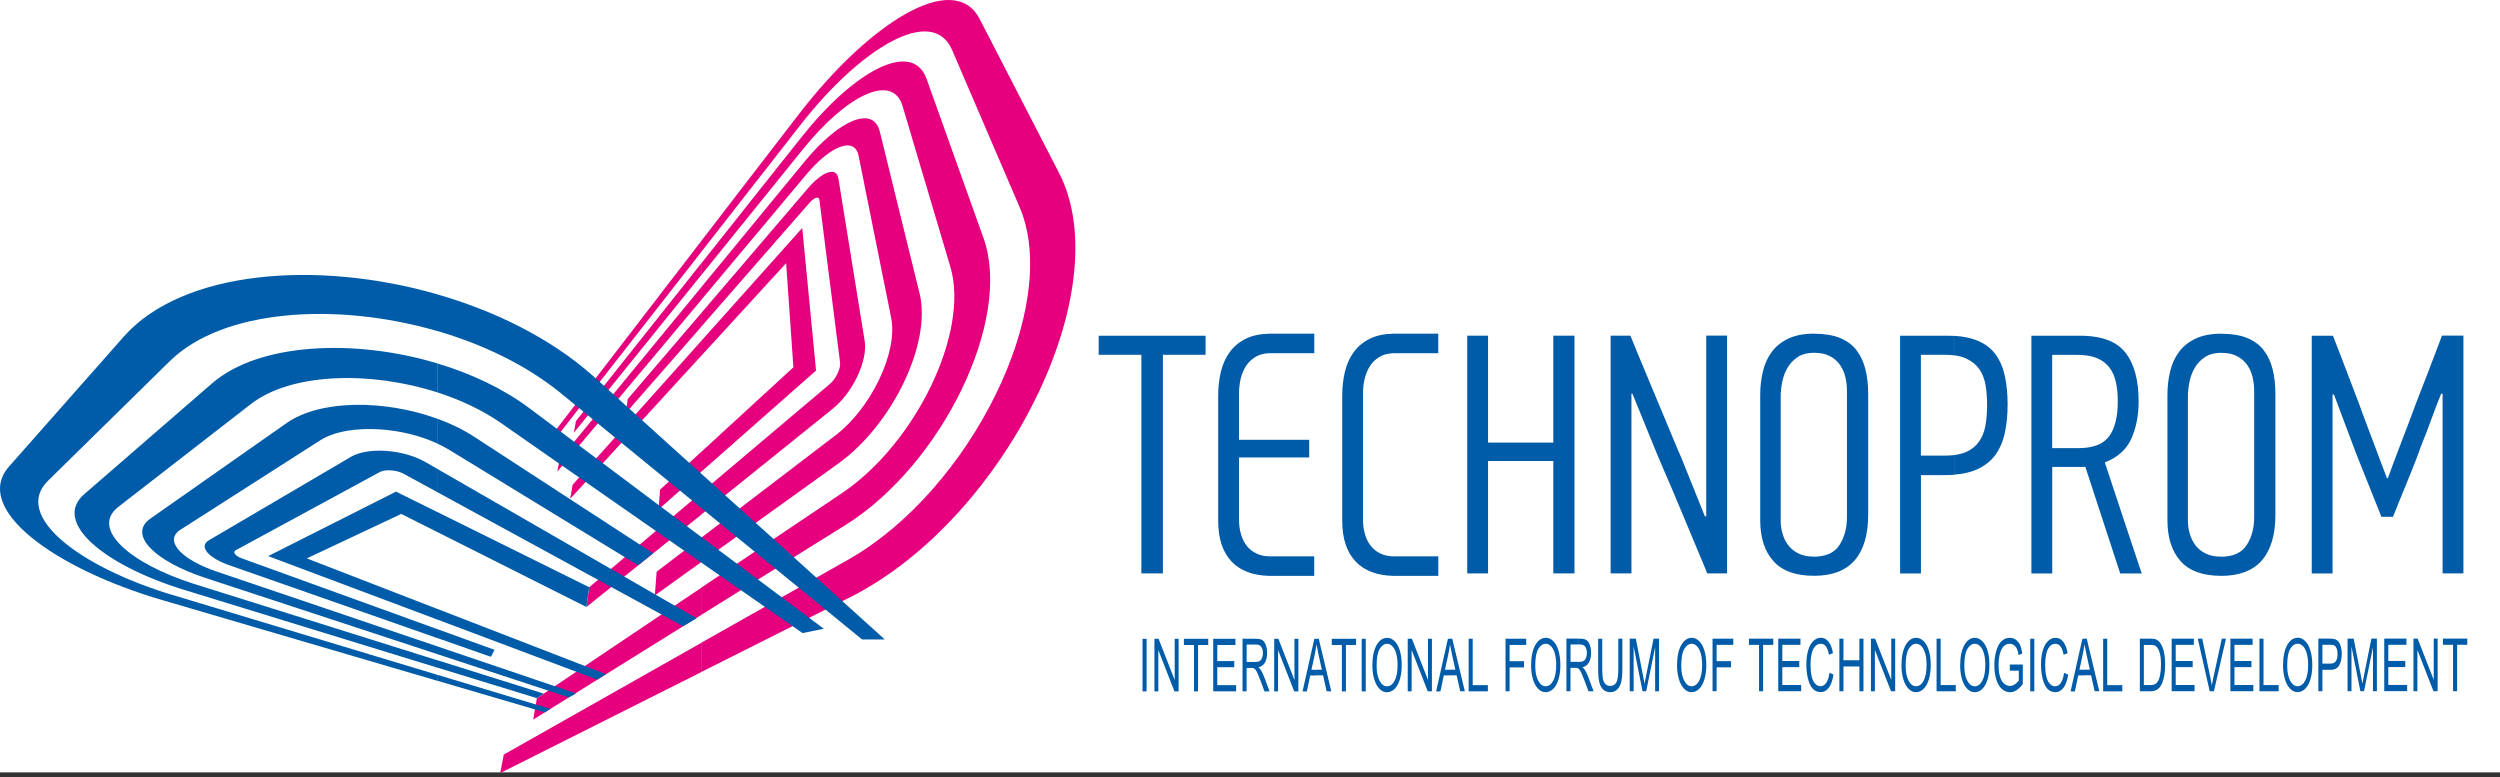
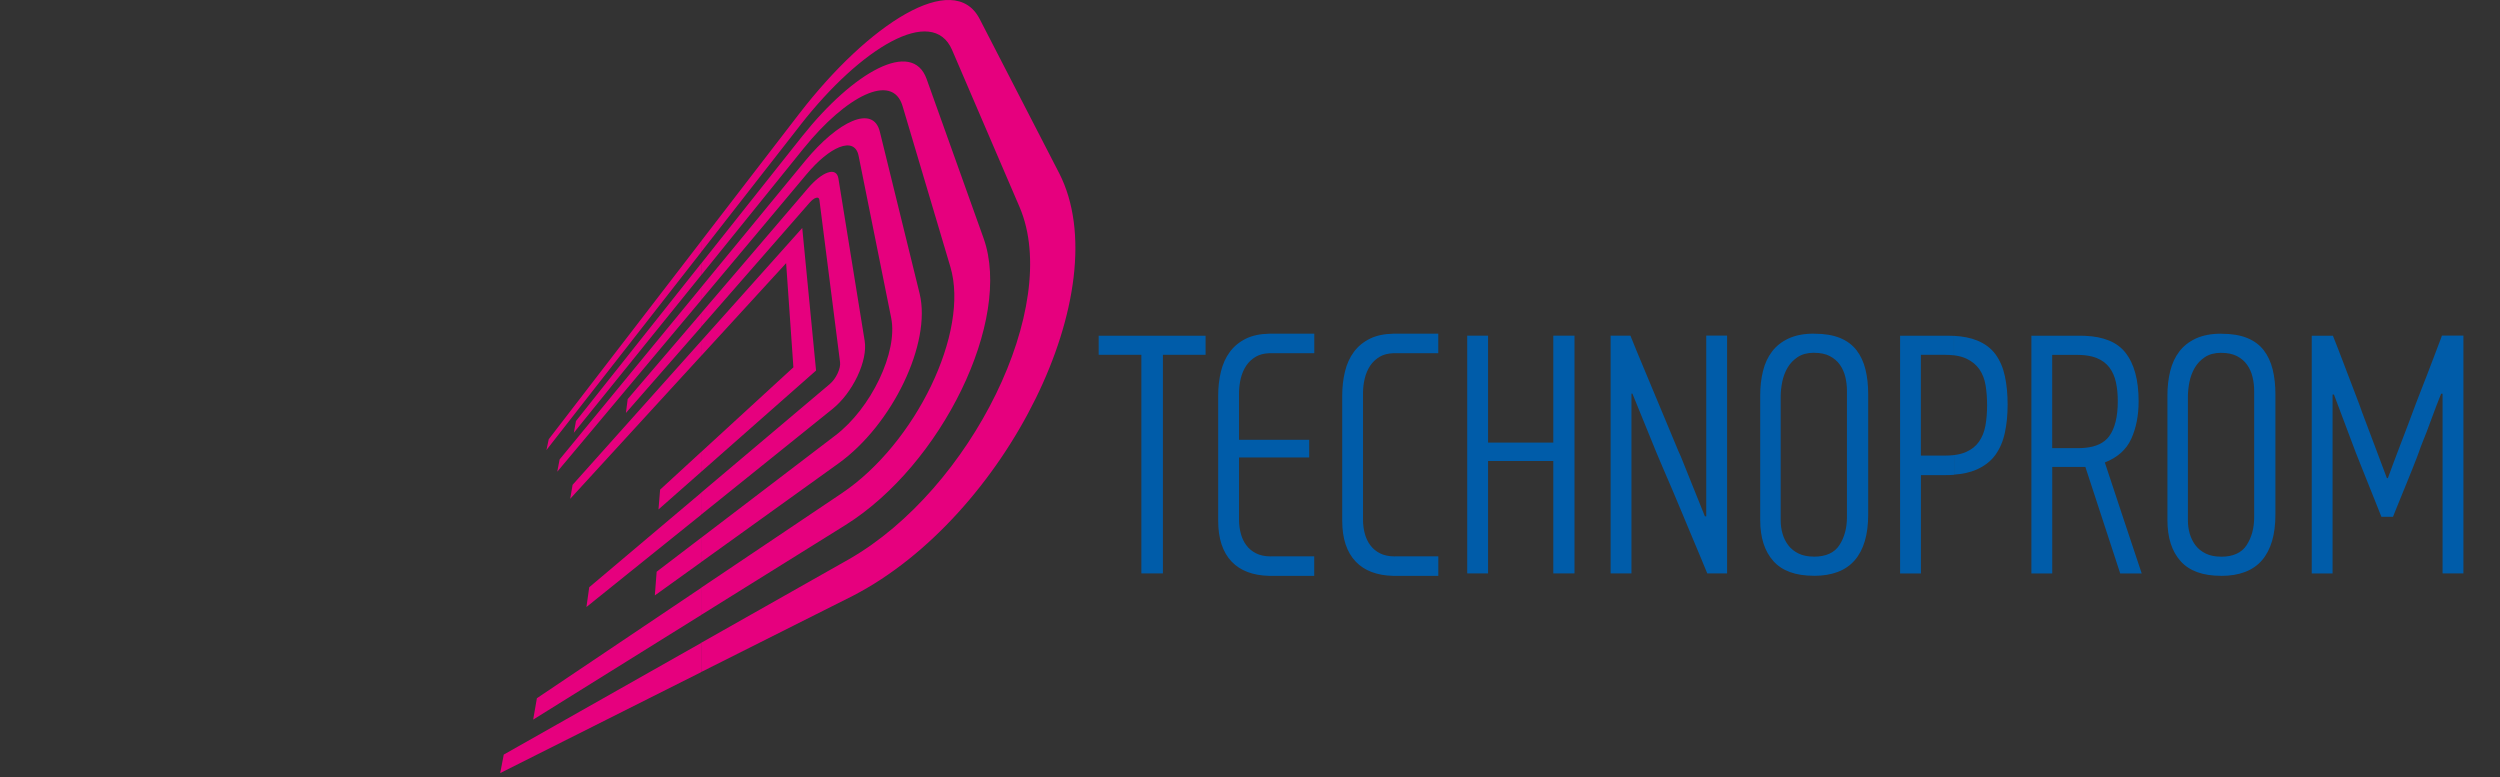
<svg xmlns="http://www.w3.org/2000/svg" width="492" height="153" viewBox="0 0 492 153" fill="none">
  <rect x="0" y="0" width="492" height="153" fill="#333333" stroke="none" />
-   <rect width="492" height="152" fill="white" />
  <path fill-rule="evenodd" clip-rule="evenodd" d="M138 67.1L157.88 44.87L160.6 72.921L138.01 92.841V88.93L156.14 72.29L154.71 51.791L138.01 70.02V67.1H138ZM138 132.251L167.88 117.241L167.95 117.201C197.81 101.721 220.21 57.071 208.45 34.09L192.78 3.701C187.68 -6.079 170.92 4.701 157.36 22.291L157.34 22.311L137.99 47.45V49.6L157.58 24.53V24.52C169.44 9.361 183.5 0.921 187.36 9.811L200.67 40.791C208.96 60.261 191.11 96.27 167.12 110.031L137.98 126.511V132.251H138ZM138 121.011L166.4 103.321C185.31 91.49 199.29 62.99 193.58 46.92L182.35 15.521C179.51 7.681 168 14.091 157.87 26.82L138.02 51.821V54.13L158.14 29.221C166.52 18.851 175.63 14.21 177.62 20.86L187.04 52.541C190.84 65.371 180.2 87.281 165.71 97.04L138.01 115.651V120.991L138 121.011ZM138 110.611L165.04 91.18C175.63 83.561 183.36 67.51 180.98 57.77L173.15 25.91C171.84 20.59 164.98 23.741 158.4 31.73L138 56.531V59.02L158.69 34.34C161.01 31.57 163.31 29.71 165.18 28.971C167.13 28.201 168.57 28.671 168.97 30.651L175.39 62.6C176.05 65.91 175.11 70.3 173.03 74.66C170.96 78.99 167.9 83.02 164.43 85.671L138.01 105.821V110.611H138ZM138 101.271L163.84 80.481C165.75 78.941 167.5 76.65 168.73 74.07C169.96 71.46 170.47 68.971 170.17 67.1L165 35.13C164.81 33.971 164.05 33.56 162.88 33.971C161.74 34.37 160.36 35.471 158.99 37.071L138 61.611V64.3L159.31 39.91C159.78 39.38 160.2 39.05 160.6 38.931C161 38.821 161.21 38.961 161.26 39.361L165.32 71.27C165.4 71.891 165.24 72.63 164.83 73.51C164.41 74.391 163.9 75.07 163.28 75.6L137.99 96.951V101.271H138ZM112.7 95.4L138 67.1V70.02L112.21 98.171L112.69 95.4H112.7ZM138 92.841V88.93L129.91 96.361L129.59 100.261L138 92.85V92.841ZM138 47.45L107.99 86.441L107.54 88.57L138 49.6V47.45ZM138 51.831L113.35 82.861L112.93 85.171L138 54.141V51.831ZM138 56.541L110.13 90.421L109.67 92.831L138.01 59.031V56.541H138ZM138 61.62L123.53 78.54L123.18 81.27L138.01 64.311V61.62H138ZM138 96.96L115.96 115.571L115.41 119.461L138 101.291V96.971V96.96ZM138 105.831V110.621L128.87 117.181L129.23 112.511L138 105.821V105.831ZM138 115.681V121.021L104.93 141.621L105.66 137.411L138 115.681ZM138 126.521L99.14 148.501L98.44 152.141L138 132.271V126.531V126.521Z" fill="#E6007E" />
-   <path fill-rule="evenodd" clip-rule="evenodd" d="M117.54 133.751L86.02 121.911V119.811L119.26 132.681L117.54 133.751ZM86.02 100.741L115.95 115.561L115.4 119.451L86.02 104.681V100.751V100.741ZM86.02 133.961L107.22 140.181L108.3 139.501L86.01 132.781V133.961H86.02ZM86.02 131.371L105.66 137.401L106.99 136.501L86.02 129.911V131.361V131.371ZM86.02 128.721L111.93 137.241L113.38 136.471L86.02 127.191V128.721ZM86.02 125.551L96.6 129.261L97.33 127.891L86.02 123.791V125.551ZM86.02 96.831L134.43 123.241L137.1 121.681L86.02 92.251V96.841V96.831ZM86.02 87.271C86.87 87.661 87.68 88.091 88.44 88.551L125.59 111.251L128.54 108.881L93.36 85.981C91.15 84.541 88.66 83.341 86.03 82.381V87.261L86.02 87.271ZM86.02 77.201C90.6 78.671 94.92 80.701 98.59 83.251L157.94 124.591L162.12 123.741L104.17 80.321C99 76.461 92.69 73.501 86.01 71.501V77.201H86.02ZM86.02 65.131C94.98 67.731 103.46 71.801 110.15 77.201L169.65 125.841H174.12L116.61 73.891L116.55 73.841C108.32 66.591 97.48 61.211 86.02 57.921V65.131ZM86.02 121.921L52.78 109.441L77.94 96.751L86.02 100.751V104.681L78.97 101.141L60.38 109.891L86.02 119.821V121.921ZM86.02 57.911C62.33 51.101 35.97 53.201 24.41 66.191L1.77 91.821C-5.5 100.121 10.62 111.841 31.93 118.101H31.96L86.03 133.971V132.791L33.93 117.081H33.91C15.48 111.521 2.52 101.471 9.41 94.651L33.46 71.031C43.9 60.841 66.15 59.381 86.02 65.141V57.931V57.911ZM86.02 71.501C69.58 66.581 50.94 67.501 41.76 75.421L16.56 97.271C10.28 102.751 20.42 111.171 35.97 116.001L86.02 131.381V129.931L38.12 114.891C25.43 110.841 17.8 104.021 23.28 99.761L49.4 79.501C57.28 73.401 72.73 72.941 86.04 77.211V71.511L86.02 71.501ZM86.02 82.391C75.62 78.611 62.99 78.651 56.44 83.231L29.58 102.071C25.09 105.231 30.51 110.471 40.35 113.711L86.02 128.721V127.191L42.67 112.491C39.24 111.331 36.68 109.861 35.31 108.391C33.89 106.851 33.81 105.341 35.51 104.251L62.96 86.691C65.8 84.871 70.24 84.161 75.06 84.521C78.87 84.801 82.72 85.741 86.01 87.261V82.381L86.02 82.391ZM86.02 92.251L83.81 90.981C81.68 89.751 78.92 88.951 76.06 88.741C73.19 88.531 70.68 88.961 69.04 89.921L41.12 106.321C40.11 106.921 40.01 107.771 40.81 108.721C41.59 109.641 43.12 110.531 45.11 111.231L86.02 125.561V123.801L47.64 109.901C46.97 109.661 46.52 109.381 46.26 109.051C46.01 108.721 46.07 108.471 46.42 108.271L74.7 92.921C75.25 92.621 75.99 92.501 76.97 92.571C77.94 92.641 78.76 92.871 79.48 93.261L86.03 96.831V92.241L86.02 92.251Z" fill="#005CA9" />
  <path fill-rule="evenodd" clip-rule="evenodd" d="M437.1 113.331V109.561C439.47 109.561 441.15 108.801 442.14 107.281C443.13 105.751 443.62 103.921 443.62 101.771V76.971C443.62 75.981 443.51 75.041 443.29 74.151C443.07 73.251 442.71 72.461 442.21 71.761C441.72 71.071 441.06 70.511 440.23 70.081C439.4 69.651 438.38 69.441 437.17 69.441H437.1V65.681H437.17C439.19 65.681 440.88 65.961 442.25 66.521C443.62 67.081 444.71 67.891 445.51 68.941C446.32 69.991 446.9 71.251 447.26 72.701C447.62 74.161 447.8 75.781 447.8 77.571V101.301C447.8 105.241 446.91 108.231 445.15 110.271C443.38 112.311 440.7 113.331 437.12 113.331H437.1ZM480.41 77.501C480.19 78.041 479.87 78.831 479.47 79.881C479.07 80.941 478.65 82.041 478.23 83.211C477.81 84.381 477.38 85.491 476.95 86.541C476.53 87.591 476.22 88.391 476.05 88.931C476 89.071 475.86 89.461 475.61 90.111C475.36 90.761 475.06 91.531 474.7 92.431C474.34 93.331 473.95 94.291 473.53 95.321C473.1 96.351 472.71 97.311 472.35 98.211C471.99 99.111 471.68 99.881 471.41 100.531C471.14 101.181 470.98 101.571 470.94 101.711H468.66C468.44 101.131 468.09 100.251 467.62 99.091C467.15 97.921 466.66 96.691 466.14 95.391C465.62 94.091 465.13 92.861 464.66 91.691C464.19 90.531 463.84 89.651 463.62 89.071L459.32 77.641H459.05V112.861H454.95V66.071H459.12C459.39 66.741 459.79 67.771 460.33 69.161C460.87 70.551 461.43 72.021 462.01 73.561C462.59 75.111 463.15 76.571 463.69 77.961C464.23 79.351 464.61 80.381 464.83 81.051L469.74 94.091H469.94C470.16 93.461 470.5 92.541 470.95 91.331C471.4 90.121 471.88 88.841 472.4 87.501C472.91 86.151 473.41 84.871 473.88 83.631C474.35 82.401 474.7 81.471 474.92 80.841C474.97 80.711 475.13 80.261 475.42 79.501C475.71 78.741 476.06 77.841 476.46 76.811C476.86 75.781 477.3 74.661 477.77 73.451C478.24 72.241 478.67 71.121 479.05 70.091C479.43 69.061 479.77 68.171 480.06 67.431C480.35 66.691 480.52 66.231 480.56 66.051H484.8V112.841H480.7V77.481H480.43L480.41 77.501ZM437.1 65.671V69.431C435.83 69.441 434.78 69.721 433.94 70.271C433.09 70.831 432.42 71.541 431.92 72.391C431.43 73.241 431.08 74.171 430.88 75.181C430.68 76.191 430.58 77.141 430.58 78.041V102.441C430.58 103.341 430.7 104.211 430.95 105.061C431.2 105.911 431.58 106.671 432.09 107.341C432.61 108.011 433.28 108.551 434.11 108.951C434.94 109.351 435.94 109.551 437.1 109.551V113.321C433.52 113.321 430.86 112.361 429.14 110.431C427.41 108.501 426.55 105.811 426.55 102.361V77.761C426.55 76.101 426.73 74.531 427.09 73.061C427.45 71.581 428.04 70.291 428.87 69.201C429.7 68.101 430.8 67.241 432.16 66.611C433.51 65.991 435.16 65.671 437.1 65.671ZM410.33 91.891V88.131C412.52 87.931 414.1 87.171 415.07 85.871C416.21 84.321 416.78 82.031 416.78 78.981C416.78 77.591 416.66 76.341 416.41 75.221C416.17 74.101 415.74 73.141 415.14 72.331C414.53 71.531 413.72 70.911 412.68 70.481C412.01 70.201 411.23 70.021 410.33 69.921V66.091C414 66.241 416.64 67.331 418.26 69.371C420.01 71.571 420.88 74.771 420.88 78.981C420.88 81.761 420.4 84.211 419.44 86.341C418.48 88.471 416.74 90.031 414.23 91.011C415.4 94.551 416.61 98.201 417.86 101.971C419.12 105.731 420.33 109.371 421.49 112.861H417.26L410.4 91.891H410.33ZM410.33 66.091V69.921C409.85 69.871 409.33 69.841 408.78 69.841H403.87V88.191H409.05C409.5 88.191 409.92 88.171 410.33 88.131V91.891H403.88V112.861H399.78V66.071H409.46C409.76 66.071 410.05 66.071 410.33 66.091ZM384.55 93.441V89.561C385.45 89.451 386.24 89.251 386.9 88.961C387.98 88.491 388.83 87.821 389.45 86.941C390.08 86.061 390.5 85.011 390.73 83.781C390.95 82.551 391.06 81.191 391.06 79.711C391.06 78.321 390.96 77.021 390.76 75.811C390.56 74.601 390.15 73.561 389.55 72.681C388.94 71.811 388.1 71.111 387.03 70.601C386.33 70.261 385.5 70.041 384.54 69.921V66.091C386.31 66.191 387.82 66.491 389.08 67.001C390.63 67.631 391.84 68.541 392.71 69.721C393.58 70.911 394.2 72.341 394.56 74.021C394.92 75.701 395.1 77.571 395.1 79.631C395.1 81.691 394.92 83.441 394.56 85.141C394.2 86.841 393.57 88.311 392.68 89.541C391.78 90.771 390.54 91.731 388.95 92.431C387.73 92.961 386.26 93.291 384.55 93.411V93.441ZM384.55 66.101V69.931C384.03 69.871 383.47 69.831 382.87 69.831H378.03V89.661H382.74C383.39 89.661 384 89.631 384.56 89.561V93.441C384.04 93.481 383.51 93.501 382.95 93.501H378.04V112.861H373.94V66.071H383.29C383.73 66.071 384.15 66.081 384.57 66.101H384.55ZM356.96 113.321V109.551C359.34 109.551 361.02 108.791 362 107.271C362.99 105.741 363.48 103.911 363.48 101.761V76.961C363.48 75.971 363.37 75.031 363.15 74.141C362.93 73.241 362.57 72.451 362.07 71.751C361.58 71.061 360.92 70.501 360.09 70.071C359.26 69.641 358.24 69.431 357.03 69.431H356.96V65.671H357.03C359.05 65.671 360.74 65.951 362.11 66.511C363.48 67.071 364.56 67.881 365.37 68.931C366.18 69.981 366.76 71.241 367.12 72.691C367.48 74.151 367.66 75.771 367.66 77.561V101.291C367.66 105.231 366.77 108.221 365.01 110.261C363.24 112.301 360.56 113.321 356.98 113.321H356.96ZM228.86 69.831V112.851H224.62V69.831H216.22V66.071H237.26V69.831H228.86ZM356.96 65.661V69.421C355.69 69.431 354.64 69.711 353.8 70.261C352.95 70.821 352.28 71.531 351.78 72.381C351.29 73.231 350.94 74.161 350.74 75.171C350.54 76.181 350.44 77.131 350.44 78.031V102.431C350.44 103.331 350.56 104.201 350.81 105.051C351.05 105.901 351.44 106.661 351.95 107.331C352.47 108.001 353.14 108.541 353.97 108.941C354.8 109.341 355.79 109.541 356.96 109.541V113.311C353.38 113.311 350.72 112.351 349 110.421C347.27 108.491 346.41 105.801 346.41 102.351V77.751C346.41 76.091 346.59 74.521 346.95 73.051C347.31 71.571 347.9 70.281 348.73 69.191C349.56 68.091 350.66 67.231 352.02 66.601C353.37 65.981 355.02 65.661 356.96 65.661ZM274.53 109.491H283.06V113.331H274.2C270.98 113.251 268.52 112.321 266.81 110.531C265.04 108.671 264.15 105.991 264.15 102.501V77.831C264.15 76.171 264.33 74.601 264.69 73.121C265.05 71.641 265.63 70.351 266.44 69.261C267.25 68.161 268.31 67.291 269.63 66.641C270.87 66.031 272.39 65.711 274.19 65.671H274.43H283.05V69.511H274.19C273.16 69.551 272.29 69.771 271.58 70.181C270.8 70.631 270.16 71.221 269.66 71.961C269.17 72.701 268.81 73.541 268.58 74.481C268.36 75.421 268.24 76.391 268.24 77.371V102.311C268.24 103.211 268.35 104.091 268.58 104.961C268.8 105.831 269.16 106.611 269.66 107.281C270.15 107.951 270.79 108.491 271.58 108.891C272.36 109.291 273.34 109.501 274.5 109.501H274.52L274.53 109.491ZM250.11 109.491H258.64V113.331H249.78C246.56 113.251 244.1 112.321 242.39 110.531C240.62 108.671 239.74 105.991 239.74 102.501V77.831C239.74 76.171 239.92 74.601 240.28 73.121C240.64 71.641 241.22 70.351 242.03 69.261C242.84 68.161 243.9 67.291 245.22 66.641C246.46 66.031 247.98 65.711 249.78 65.671H250.03H258.65V69.511H249.79C248.76 69.551 247.89 69.771 247.18 70.181C246.4 70.631 245.76 71.221 245.26 71.961C244.77 72.701 244.41 73.541 244.18 74.481C243.96 75.421 243.84 76.391 243.84 77.371V86.551H257.65V90.031H243.84V102.311C243.84 103.211 243.95 104.091 244.18 104.961C244.4 105.831 244.76 106.611 245.26 107.281C245.75 107.951 246.39 108.491 247.18 108.891C247.96 109.291 248.94 109.501 250.1 109.501H250.13L250.11 109.491ZM321.07 77.491V112.851H316.97V66.061H320.87C321.14 66.731 321.53 67.691 322.04 68.951C322.56 70.201 323.14 71.611 323.79 73.151C324.44 74.691 325.11 76.311 325.81 77.991C326.5 79.671 327.18 81.291 327.83 82.831C328.48 84.381 329.06 85.781 329.58 87.031C330.09 88.291 330.51 89.251 330.82 89.921L335.52 101.611H335.79V66.051H339.89V112.841H335.99C335.72 112.171 335.33 111.211 334.81 109.981C334.29 108.751 333.71 107.361 333.06 105.811C332.41 104.261 331.74 102.651 331.04 100.971C330.35 99.291 329.67 97.691 329.02 96.161C328.37 94.641 327.78 93.261 327.24 92.031C326.7 90.801 326.3 89.851 326.03 89.171L321.26 77.471H321.06L321.07 77.491ZM305.69 112.851V90.731H292.85V112.851H288.75V66.061H292.85V87.101H305.69V66.061H309.86V112.851H305.69Z" fill="#005CA9" />
-   <path fill-rule="evenodd" clip-rule="evenodd" d="M458.54 131.821V130.601H458.61C459.13 130.601 459.49 130.441 459.71 130.101C459.93 129.771 460.03 129.311 460.03 128.711C460.03 128.281 459.97 127.901 459.84 127.601C459.71 127.291 459.54 127.091 459.33 126.991C459.2 126.931 458.95 126.901 458.59 126.901H458.54V125.681C458.94 125.681 459.24 125.721 459.45 125.781C459.75 125.861 459.99 126.021 460.2 126.261C460.4 126.501 460.56 126.831 460.68 127.261C460.8 127.691 460.86 128.161 460.86 128.671C460.86 129.551 460.7 130.291 460.37 130.911C460.04 131.521 459.45 131.821 458.6 131.821H458.54ZM462 136.031V125.681H463.2L464.63 133.011C464.76 133.691 464.86 134.201 464.92 134.541C464.99 134.161 465.1 133.611 465.24 132.881L466.69 125.681H467.77V136.031H467V127.371L465.24 136.031H464.52L462.77 127.221V136.031H462ZM469.22 136.031V125.681H473.59V126.901H470.02V130.071H473.36V131.281H470.02V134.801H473.73V136.021H469.22V136.031ZM474.97 136.031V125.681H475.79L478.96 133.801V125.681H479.73V136.031H478.91L475.74 127.901V136.031H474.97ZM482.76 136.031V126.901H480.77V125.681H485.56V126.901H483.56V136.031H482.76ZM458.54 125.681V126.901H457.05V130.601H458.54V131.821H457.05V136.031H456.25V125.681H458.54ZM452.18 136.211V135.041C452.78 135.041 453.27 134.681 453.66 133.951C454.05 133.221 454.24 132.201 454.24 130.861C454.24 130.021 454.15 129.281 453.99 128.661C453.82 128.031 453.58 127.541 453.26 127.201C452.94 126.851 452.58 126.681 452.18 126.681V125.501C452.74 125.501 453.24 125.731 453.69 126.191C454.14 126.651 454.48 127.281 454.71 128.101C454.94 128.911 455.06 129.841 455.06 130.871C455.06 131.901 454.94 132.861 454.69 133.691C454.44 134.521 454.09 135.151 453.64 135.571C453.19 136.001 452.7 136.211 452.17 136.211H452.18ZM452.18 125.501V126.681C451.62 126.681 451.13 127.021 450.73 127.681C450.32 128.341 450.12 129.461 450.12 131.021C450.12 132.271 450.32 133.251 450.71 133.971C451.1 134.691 451.6 135.051 452.19 135.051V136.221C451.62 136.221 451.11 135.991 450.67 135.511C450.22 135.041 449.88 134.401 449.65 133.581C449.42 132.771 449.3 131.911 449.3 131.001C449.3 129.281 449.57 127.941 450.11 126.971C450.65 126.001 451.34 125.521 452.19 125.511L452.18 125.501ZM423.6 136.021V134.791C423.82 134.761 424 134.711 424.14 134.621C424.37 134.491 424.55 134.311 424.68 134.081C424.87 133.761 425.02 133.321 425.12 132.771C425.22 132.221 425.28 131.561 425.28 130.771C425.28 129.691 425.17 128.861 424.97 128.281C424.76 127.701 424.51 127.311 424.21 127.111C424.06 127.011 423.86 126.951 423.59 126.921V125.691C423.87 125.711 424.09 125.761 424.26 125.821C424.6 125.961 424.9 126.201 425.15 126.561C425.47 127.021 425.71 127.611 425.86 128.331C426.02 129.051 426.1 129.871 426.1 130.791C426.1 131.571 426.05 132.271 425.94 132.881C425.83 133.491 425.7 133.991 425.53 134.391C425.36 134.791 425.18 135.101 424.98 135.331C424.78 135.561 424.54 135.731 424.26 135.851C424.06 135.941 423.84 135.991 423.59 136.011L423.6 136.021ZM427.38 136.041V125.691H431.75V126.911H428.18V130.081H431.52V131.291H428.18V134.811H431.89V136.031H427.38V136.041ZM434.87 136.041L432.53 125.691H433.4L434.97 133.211C435.1 133.811 435.2 134.381 435.29 134.901C435.38 134.341 435.49 133.771 435.62 133.211L437.25 125.691H438.07L435.7 136.041H434.88H434.87ZM438.94 136.041V125.691H443.31V126.911H439.74V130.081H443.08V131.291H439.74V134.811H443.45V136.031H438.94V136.041ZM444.66 136.041V125.691H445.46V134.821H448.44V136.041H444.66ZM423.6 125.711V126.941C423.47 126.931 423.34 126.921 423.18 126.921H421.91V134.821H423.2C423.34 134.821 423.48 134.821 423.6 134.791V136.021C423.5 136.021 423.4 136.041 423.3 136.041H421.12V125.691H423.2C423.34 125.691 423.48 125.691 423.6 125.711ZM410.26 132.911V131.791H411.28L410.65 128.921C410.48 128.151 410.35 127.501 410.26 126.971V125.681H410.67L413.14 136.031H412.23L411.52 132.891H410.25L410.26 132.911ZM413.9 136.051V125.701H414.7V134.831H417.67V136.051H413.89H413.9ZM410.26 125.701V126.991L410.22 126.791C410.14 127.451 410.03 128.111 409.89 128.771L409.23 131.801H410.26V132.921H409L408.34 136.061H407.49L409.81 125.711H410.26V125.701ZM388.64 136.231V135.061C389.24 135.061 389.74 134.701 390.12 133.971C390.51 133.241 390.71 132.221 390.71 130.881C390.71 130.041 390.63 129.301 390.46 128.681C390.29 128.051 390.05 127.561 389.73 127.221C389.41 126.871 389.05 126.701 388.65 126.701H388.64V125.521C389.2 125.521 389.7 125.751 390.15 126.211C390.6 126.671 390.94 127.301 391.17 128.121C391.41 128.931 391.52 129.861 391.52 130.891C391.52 131.921 391.4 132.881 391.15 133.711C390.9 134.541 390.55 135.171 390.1 135.591C389.65 136.021 389.16 136.231 388.63 136.231H388.64ZM395.53 131.991V130.781H398.09V134.611C397.7 135.151 397.29 135.551 396.87 135.821C396.45 136.091 396.02 136.231 395.58 136.231C394.99 136.231 394.45 136.011 393.96 135.581C393.47 135.151 393.11 134.511 392.86 133.691C392.61 132.861 392.49 131.941 392.49 130.931C392.49 129.921 392.61 128.981 392.86 128.111C393.11 127.241 393.46 126.591 393.92 126.161C394.38 125.741 394.91 125.521 395.52 125.521C395.96 125.521 396.35 125.641 396.7 125.891C397.05 126.131 397.33 126.471 397.53 126.901C397.73 127.331 397.88 127.901 397.99 128.591L397.27 128.931C397.18 128.401 397.07 127.991 396.93 127.691C396.8 127.391 396.6 127.151 396.35 126.971C396.1 126.791 395.82 126.701 395.52 126.701C395.15 126.701 394.84 126.791 394.57 126.991C394.3 127.181 394.09 127.431 393.93 127.741C393.77 128.051 393.64 128.391 393.55 128.761C393.4 129.401 393.32 130.091 393.32 130.841C393.32 131.761 393.41 132.531 393.6 133.161C393.79 133.781 394.06 134.241 394.41 134.541C394.76 134.841 395.14 134.991 395.54 134.991C395.89 134.991 396.23 134.881 396.55 134.651C396.88 134.421 397.13 134.181 397.3 133.921V131.991H395.52H395.53ZM399.55 136.051V125.701H400.35V136.051H399.55ZM406.22 132.421L407.02 132.761C406.85 133.881 406.55 134.741 406.11 135.331C405.67 135.921 405.14 136.221 404.51 136.221C403.88 136.221 403.33 135.991 402.92 135.541C402.51 135.081 402.2 134.431 401.99 133.571C401.78 132.711 401.67 131.781 401.67 130.801C401.67 129.721 401.79 128.781 402.03 127.981C402.27 127.181 402.61 126.571 403.06 126.151C403.5 125.731 403.99 125.521 404.52 125.521C405.13 125.521 405.63 125.781 406.05 126.311C406.46 126.841 406.75 127.581 406.91 128.541L406.12 128.861C405.98 128.111 405.78 127.561 405.51 127.211C405.24 126.861 404.91 126.701 404.5 126.701C404.04 126.701 403.65 126.891 403.34 127.271C403.03 127.651 402.81 128.161 402.68 128.811C402.55 129.451 402.49 130.111 402.49 130.791C402.49 131.671 402.56 132.441 402.71 133.101C402.86 133.761 403.09 134.251 403.41 134.571C403.72 134.901 404.07 135.061 404.43 135.061C404.88 135.061 405.26 134.841 405.57 134.401C405.88 133.961 406.09 133.301 406.2 132.431L406.22 132.421ZM388.64 125.511V126.691C388.08 126.691 387.59 127.031 387.19 127.691C386.78 128.351 386.58 129.471 386.58 131.031C386.58 132.281 386.77 133.261 387.17 133.981C387.56 134.701 388.05 135.061 388.64 135.061V136.231C388.07 136.231 387.56 136.001 387.12 135.521C386.67 135.051 386.33 134.411 386.1 133.591C385.87 132.781 385.76 131.921 385.76 131.011C385.76 129.291 386.03 127.951 386.57 126.981C387.11 126.011 387.8 125.531 388.65 125.521L388.64 125.511ZM377.09 136.221V135.051C377.69 135.051 378.19 134.691 378.57 133.961C378.96 133.231 379.15 132.211 379.15 130.871C379.15 130.031 379.07 129.291 378.9 128.671C378.73 128.041 378.49 127.551 378.17 127.211C377.85 126.861 377.49 126.691 377.09 126.691V125.511C377.65 125.511 378.15 125.741 378.6 126.201C379.05 126.661 379.39 127.291 379.62 128.111C379.86 128.921 379.97 129.851 379.97 130.881C379.97 131.911 379.85 132.871 379.6 133.701C379.35 134.531 379 135.161 378.55 135.581C378.1 136.011 377.61 136.221 377.08 136.221H377.09ZM381.12 136.041V125.691H381.92V134.821H384.9V136.041H381.12ZM377.09 125.511V126.691C376.53 126.691 376.04 127.031 375.64 127.691C375.23 128.351 375.03 129.471 375.03 131.031C375.03 132.281 375.22 133.261 375.62 133.981C376.01 134.701 376.5 135.061 377.09 135.061V136.231C376.52 136.231 376.01 136.001 375.57 135.521C375.12 135.051 374.78 134.411 374.55 133.591C374.32 132.781 374.21 131.921 374.21 131.011C374.21 129.291 374.48 127.951 375.02 126.981C375.56 126.011 376.25 125.531 377.1 125.521L377.09 125.511ZM332.92 136.221V135.051C333.52 135.051 334.01 134.691 334.4 133.961C334.79 133.231 334.98 132.211 334.98 130.871C334.98 130.031 334.9 129.291 334.73 128.671C334.56 128.041 334.32 127.551 334 127.211C333.68 126.861 333.32 126.691 332.92 126.691V125.511C333.48 125.511 333.98 125.741 334.43 126.201C334.88 126.661 335.22 127.291 335.45 128.111C335.68 128.921 335.8 129.851 335.8 130.881C335.8 131.911 335.68 132.871 335.43 133.701C335.18 134.531 334.83 135.161 334.38 135.581C333.93 136.011 333.44 136.221 332.91 136.221H332.92ZM337.03 136.041V125.691H341.11V126.911H337.83V130.111H340.67V131.331H337.83V136.031H337.03V136.041ZM346.18 136.041V126.911H344.19V125.691H348.98V126.911H346.98V136.041H346.18ZM349.96 136.041V125.691H354.33V126.911H350.76V130.081H354.1V131.291H350.76V134.811H354.47V136.031H349.96V136.041ZM360.03 132.411L360.83 132.751C360.66 133.871 360.36 134.731 359.93 135.321C359.49 135.911 358.96 136.211 358.33 136.211C357.7 136.211 357.15 135.981 356.74 135.531C356.33 135.071 356.02 134.421 355.81 133.561C355.6 132.701 355.49 131.771 355.49 130.791C355.49 129.711 355.61 128.771 355.85 127.971C356.09 127.171 356.43 126.561 356.88 126.141C357.32 125.721 357.81 125.511 358.34 125.511C358.95 125.511 359.45 125.771 359.87 126.301C360.28 126.831 360.57 127.571 360.73 128.531L359.94 128.851C359.8 128.101 359.6 127.551 359.33 127.201C359.06 126.851 358.73 126.691 358.32 126.691C357.86 126.691 357.47 126.881 357.16 127.261C356.85 127.641 356.63 128.151 356.5 128.801C356.37 129.441 356.31 130.101 356.31 130.781C356.31 131.661 356.38 132.431 356.53 133.091C356.68 133.751 356.91 134.241 357.23 134.561C357.55 134.891 357.89 135.051 358.26 135.051C358.71 135.051 359.08 134.831 359.4 134.391C359.71 133.951 359.92 133.291 360.03 132.421V132.411ZM361.99 136.041V125.691H362.79V129.941H365.93V125.691H366.73V136.041H365.93V131.161H362.79V136.041H361.99ZM368.2 136.041V125.691H369.02L372.2 133.811V125.691H372.97V136.041H372.15L368.98 127.911V136.041H368.21H368.2ZM332.93 125.511V126.691C332.37 126.691 331.88 127.031 331.48 127.691C331.07 128.351 330.87 129.471 330.87 131.031C330.87 132.281 331.07 133.261 331.46 133.981C331.85 134.701 332.34 135.061 332.93 135.061V136.231C332.36 136.231 331.85 136.001 331.41 135.521C330.96 135.051 330.62 134.411 330.39 133.591C330.16 132.781 330.04 131.921 330.04 131.011C330.04 129.291 330.31 127.951 330.85 126.981C331.39 126.011 332.08 125.531 332.93 125.521V125.511ZM310.69 131.641V130.261H310.81C311.17 130.261 311.46 130.191 311.67 130.061C311.88 129.931 312.03 129.721 312.14 129.441C312.25 129.161 312.3 128.851 312.3 128.511C312.3 128.021 312.2 127.621 311.99 127.301C311.78 126.981 311.46 126.831 311.01 126.831H310.7V125.691H310.98C311.52 125.691 311.93 125.781 312.21 125.971C312.49 126.161 312.71 126.481 312.88 126.951C313.05 127.421 313.13 127.941 313.13 128.511C313.13 129.251 312.99 129.861 312.71 130.361C312.43 130.861 312 131.181 311.43 131.321C311.64 131.491 311.8 131.661 311.91 131.841C312.14 132.211 312.36 132.671 312.57 133.221L313.62 136.041H312.61L311.81 133.891C311.58 133.271 311.38 132.791 311.23 132.461C311.08 132.131 310.94 131.901 310.82 131.771C310.78 131.721 310.73 131.681 310.68 131.641H310.69ZM318.48 125.691H319.28V131.671C319.28 132.711 319.21 133.541 319.07 134.151C318.93 134.761 318.68 135.261 318.32 135.641C317.96 136.031 317.49 136.221 316.91 136.221C316.33 136.221 315.88 136.051 315.52 135.721C315.16 135.391 314.9 134.901 314.75 134.271C314.6 133.631 314.52 132.771 314.52 131.681V125.701H315.32V131.671C315.32 132.571 315.37 133.231 315.47 133.651C315.57 134.081 315.73 134.401 315.97 134.641C316.21 134.871 316.5 134.991 316.84 134.991C317.43 134.991 317.85 134.761 318.1 134.301C318.35 133.841 318.48 132.971 318.48 131.671V125.701V125.691ZM320.73 136.041V125.691H321.93L323.36 133.021C323.49 133.701 323.59 134.211 323.65 134.551C323.72 134.171 323.82 133.621 323.97 132.891L325.42 125.691H326.5V136.041H325.73V127.381L323.97 136.041H323.25L321.5 127.231V136.041H320.73ZM310.68 125.691V126.831H309.08V130.251H310.68V131.631C310.61 131.571 310.53 131.521 310.45 131.481C310.36 131.451 310.21 131.431 310 131.431H309.07V136.031H308.27V125.681H310.67L310.68 125.691ZM304.2 136.221V135.051C304.8 135.051 305.29 134.691 305.68 133.961C306.07 133.231 306.26 132.211 306.26 130.871C306.26 130.031 306.17 129.291 306.01 128.671C305.84 128.041 305.6 127.551 305.28 127.211C304.96 126.861 304.6 126.691 304.2 126.691V125.511C304.76 125.511 305.26 125.741 305.71 126.201C306.16 126.661 306.5 127.291 306.73 128.111C306.96 128.921 307.08 129.851 307.08 130.881C307.08 131.911 306.96 132.871 306.71 133.701C306.46 134.531 306.11 135.161 305.66 135.581C305.21 136.011 304.72 136.221 304.19 136.221H304.2ZM304.2 125.511V126.691C303.64 126.691 303.15 127.031 302.75 127.691C302.34 128.351 302.14 129.471 302.14 131.031C302.14 132.281 302.33 133.261 302.73 133.981C303.12 134.701 303.61 135.061 304.2 135.061V136.231C303.63 136.231 303.12 136.001 302.68 135.521C302.23 135.051 301.89 134.411 301.66 133.591C301.43 132.781 301.32 131.921 301.32 131.011C301.32 129.291 301.59 127.951 302.13 126.981C302.67 126.011 303.36 125.531 304.21 125.521L304.2 125.511ZM285.39 132.911V131.791H286.41L285.78 128.921C285.61 128.151 285.48 127.501 285.39 126.981V125.691H285.8L288.28 136.041H287.37L286.67 132.901H285.4L285.39 132.911ZM289.03 136.051V125.701H289.83V134.831H292.81V136.051H289.03ZM296.29 136.051V125.701H300.36V126.921H297.09V130.121H299.93V131.341H297.09V136.041H296.29V136.051ZM285.39 125.701V126.991L285.36 126.791C285.28 127.451 285.17 128.111 285.03 128.771L284.37 131.801H285.39V132.921H284.14L283.48 136.061H282.63L284.95 125.711H285.4L285.39 125.701ZM272.98 136.231V135.061C273.58 135.061 274.07 134.701 274.46 133.971C274.85 133.241 275.04 132.221 275.04 130.881C275.04 130.041 274.96 129.301 274.79 128.681C274.62 128.051 274.38 127.561 274.06 127.221C273.74 126.871 273.38 126.701 272.98 126.701V125.521C273.54 125.521 274.04 125.751 274.49 126.211C274.94 126.671 275.28 127.301 275.51 128.121C275.75 128.931 275.86 129.861 275.86 130.891C275.86 131.921 275.74 132.881 275.49 133.711C275.24 134.541 274.89 135.171 274.44 135.591C273.99 136.021 273.5 136.231 272.97 136.231H272.98ZM277.04 136.051V125.701H277.86L281.03 133.821V125.701H281.8V136.051H280.98L277.81 127.921V136.051H277.04ZM272.98 125.521V126.701C272.42 126.701 271.93 127.041 271.53 127.701C271.12 128.361 270.92 129.481 270.92 131.041C270.92 132.291 271.12 133.271 271.51 133.991C271.9 134.711 272.39 135.071 272.98 135.071V136.241C272.41 136.241 271.9 136.011 271.45 135.531C271 135.061 270.66 134.421 270.43 133.601C270.2 132.791 270.08 131.931 270.08 131.021C270.08 129.301 270.35 127.961 270.89 126.991C271.43 126.021 272.12 125.541 272.97 125.531L272.98 125.521ZM259.12 132.921V131.801H260.14L259.51 128.931C259.34 128.161 259.21 127.511 259.12 126.991V125.701H259.53L262 136.051H261.09L260.38 132.911H259.11L259.12 132.921ZM264.08 136.061V126.931H262.09V125.711H266.88V126.931H264.88V136.061H264.08ZM267.98 136.061V125.711H268.78V136.061H267.98ZM259.12 125.711V127.001L259.08 126.801C259 127.461 258.89 128.121 258.75 128.781L258.09 131.811H259.11V132.931H257.85L257.19 136.071H256.34L258.66 125.721H259.11L259.12 125.711ZM246.94 131.661V130.281H247.05C247.42 130.281 247.7 130.211 247.91 130.081C248.12 129.951 248.27 129.741 248.38 129.461C248.49 129.181 248.54 128.871 248.54 128.531C248.54 128.041 248.44 127.641 248.23 127.321C248.02 127.001 247.7 126.851 247.25 126.851H246.94V125.711H247.22C247.76 125.711 248.17 125.801 248.45 125.991C248.73 126.181 248.95 126.501 249.12 126.971C249.29 127.441 249.37 127.961 249.37 128.531C249.37 129.271 249.23 129.881 248.95 130.381C248.67 130.881 248.24 131.201 247.66 131.341C247.87 131.511 248.03 131.681 248.14 131.861C248.37 132.231 248.59 132.691 248.8 133.241L249.85 136.061H248.85L248.05 133.911C247.82 133.291 247.62 132.811 247.47 132.481C247.32 132.151 247.19 131.921 247.07 131.791C247.02 131.741 246.98 131.701 246.94 131.661ZM250.76 136.061V125.711H251.58L254.75 133.831V125.711H255.52V136.061H254.7L251.52 127.931V136.061H250.75H250.76ZM224.85 136.061V125.711H225.65V136.061H224.85ZM246.94 125.711V126.851H245.34V130.271H246.94V131.651C246.86 131.591 246.79 131.541 246.71 131.501C246.62 131.471 246.47 131.451 246.26 131.451H245.33V136.051H244.53V125.701H246.93L246.94 125.711ZM227.19 136.061V125.711H228.01L231.18 133.831V125.711H231.95V136.061H231.13L227.96 127.931V136.061H227.19ZM234.98 136.061V126.931H232.99V125.711H237.78V126.931H235.78V136.061H234.98ZM238.76 136.061V125.711H243.13V126.931H239.56V130.101H242.9V131.311H239.56V134.831H243.27V136.051H238.76V136.061Z" fill="#005CA9" />
</svg>